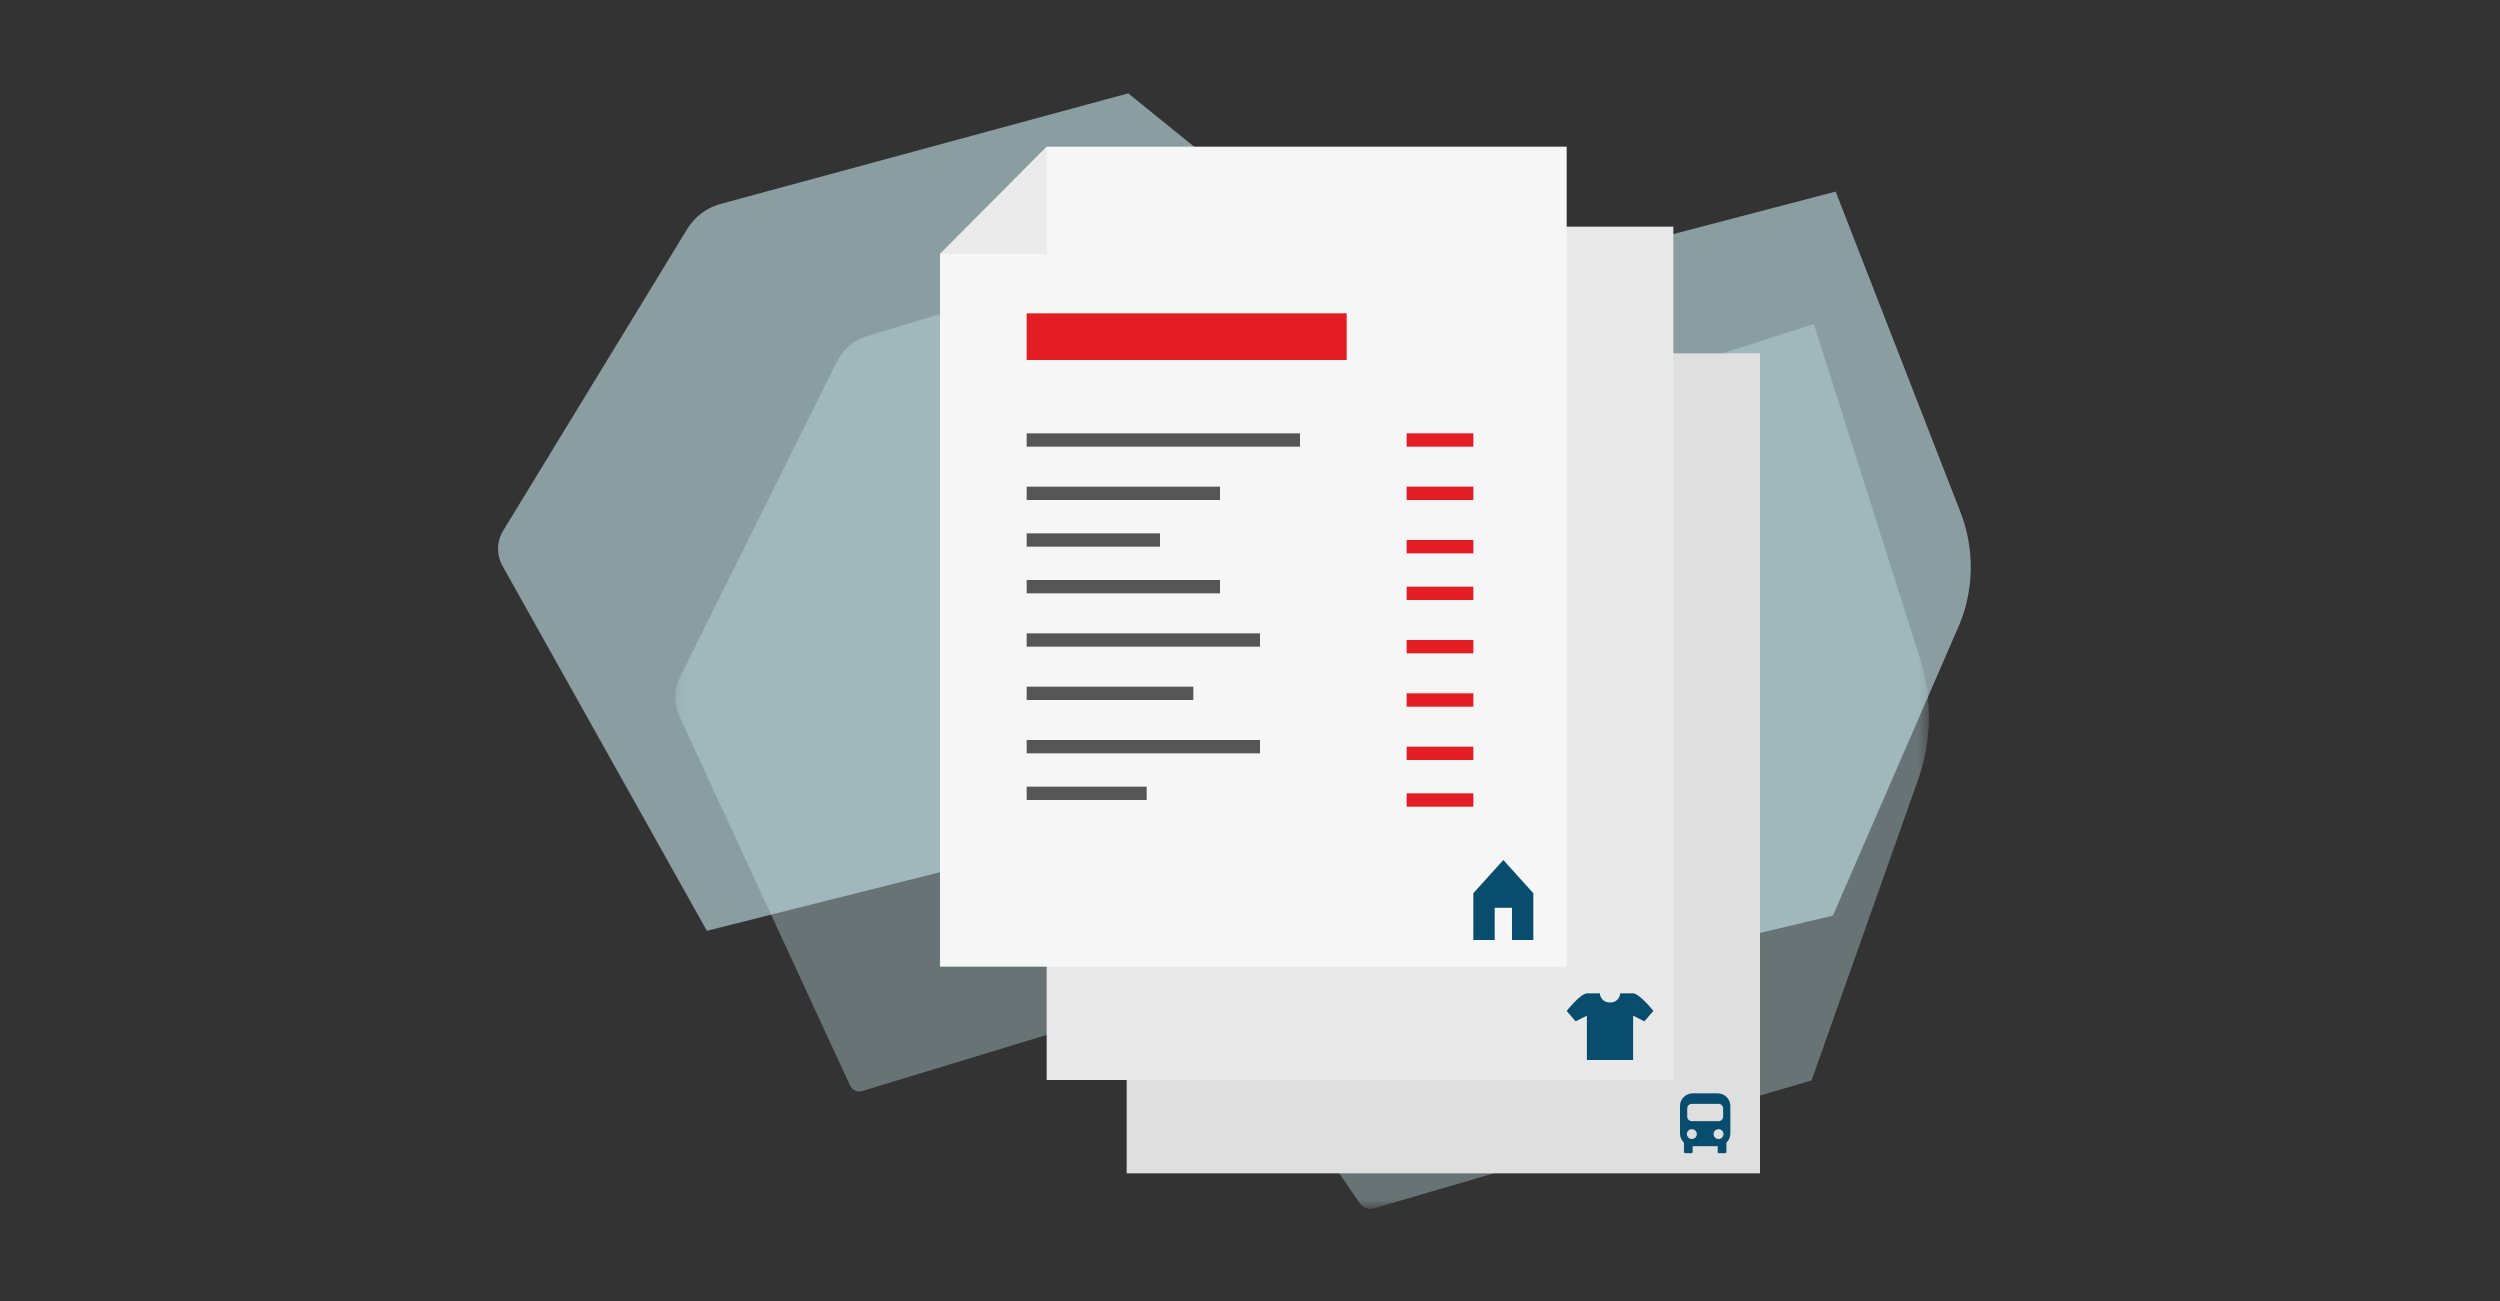
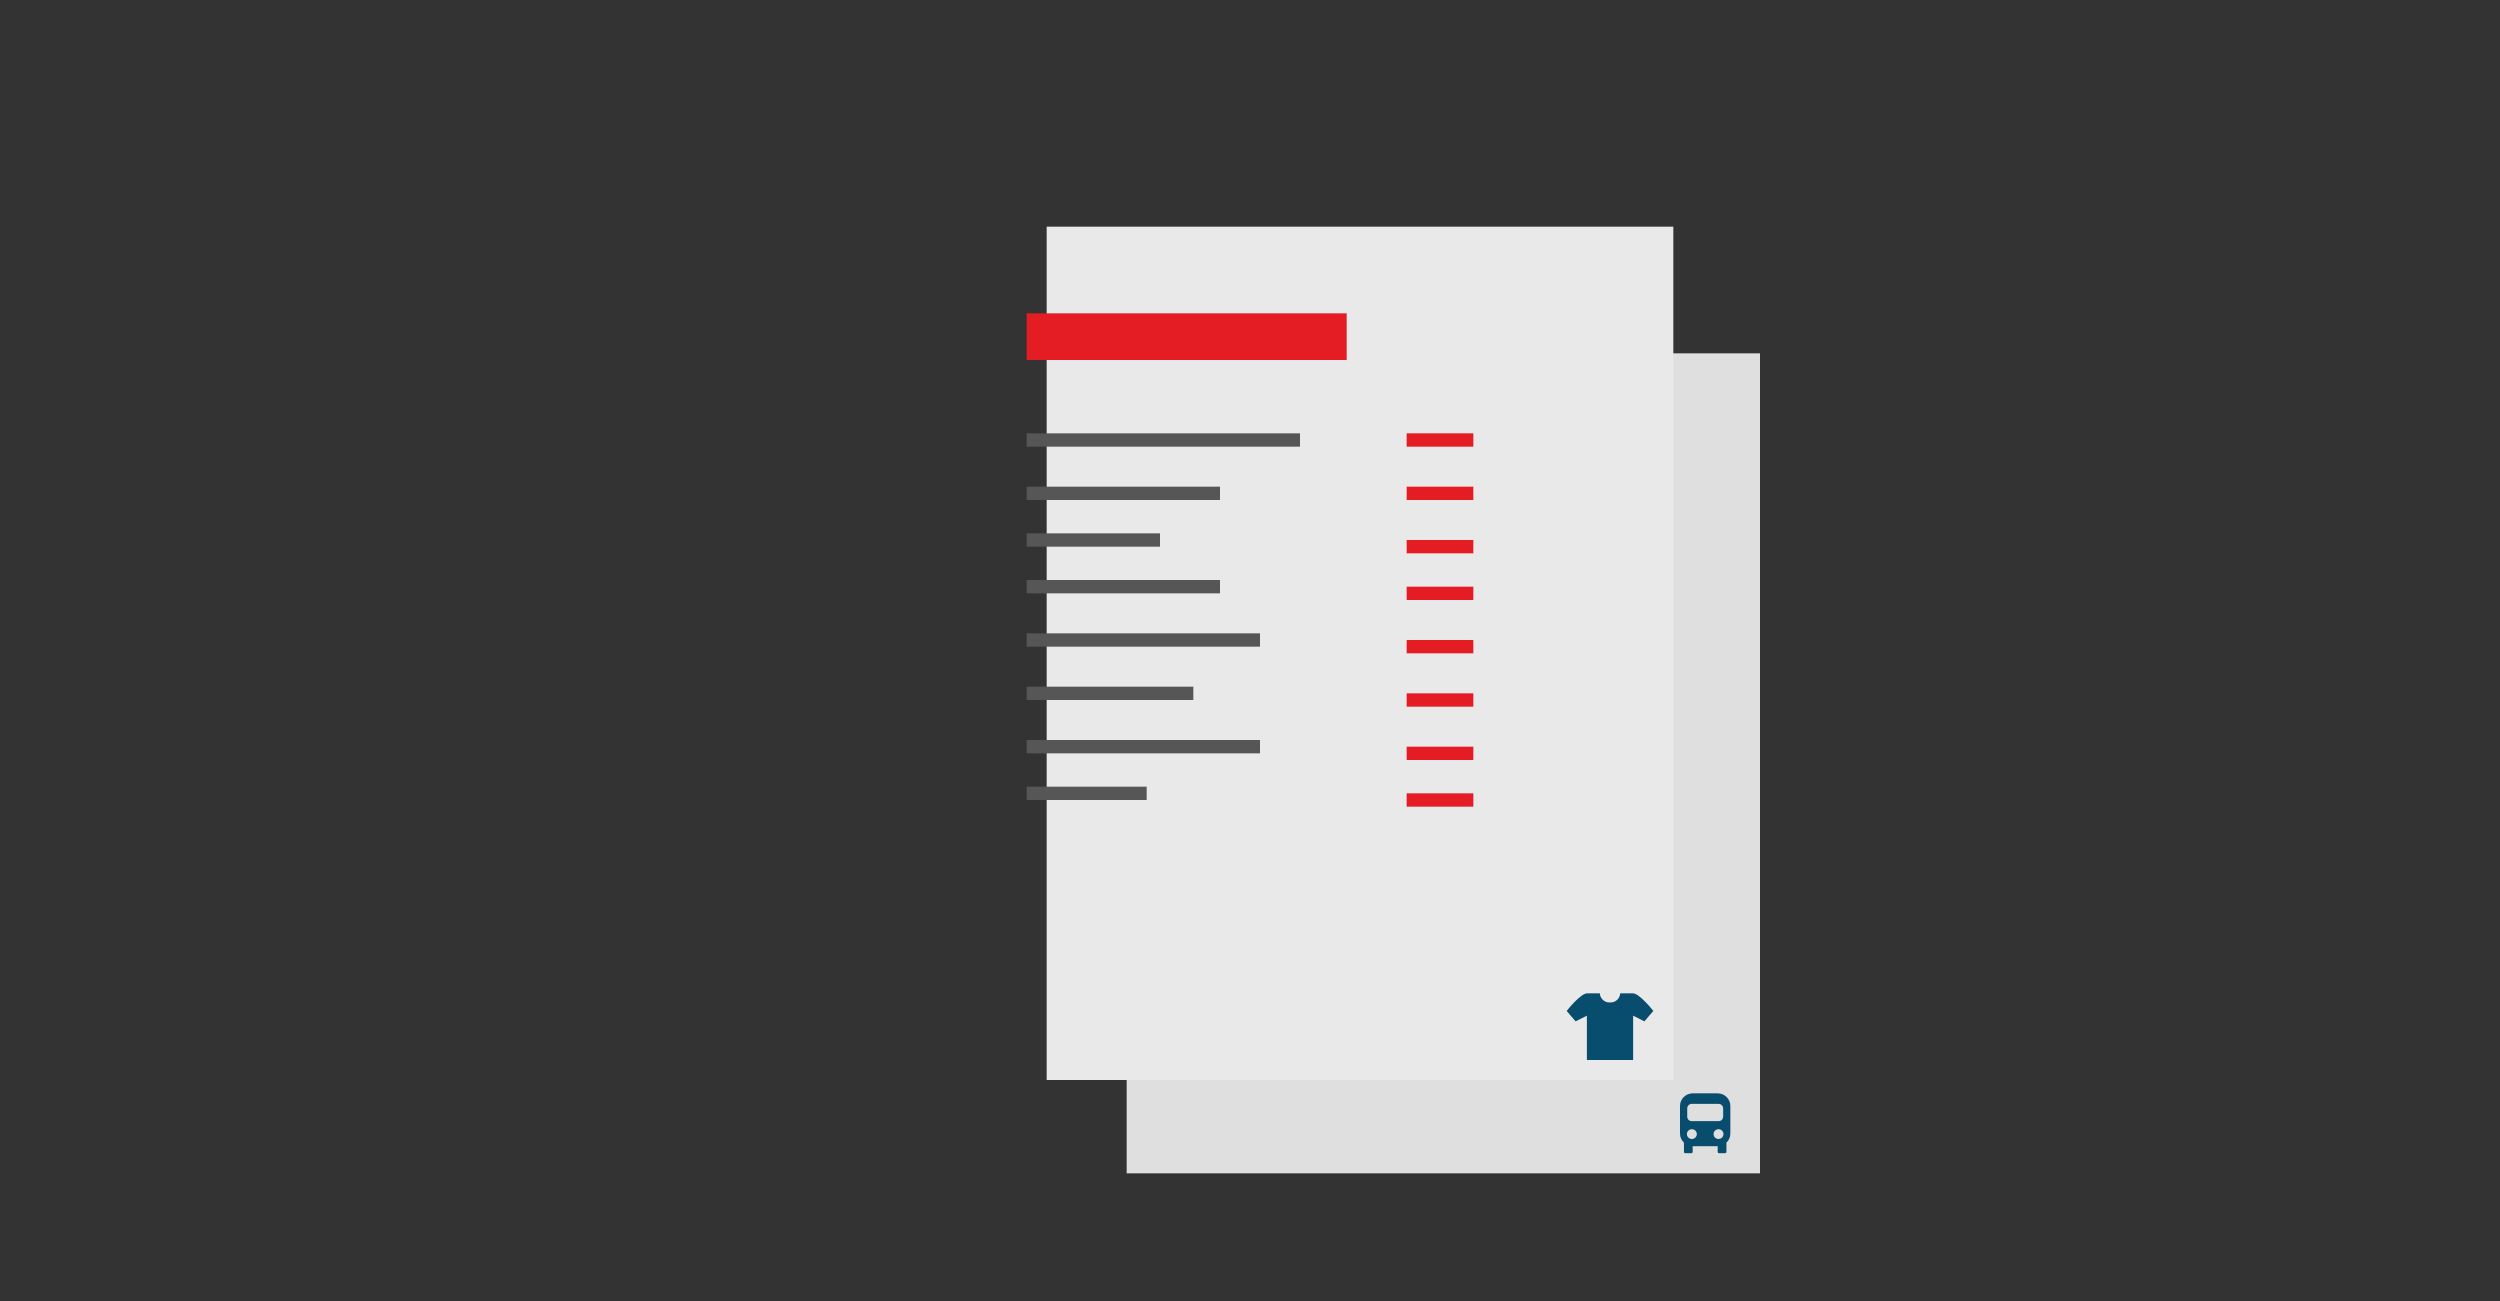
<svg xmlns="http://www.w3.org/2000/svg" xmlns:xlink="http://www.w3.org/1999/xlink" width="244" height="127" viewBox="0 0 244 127">
  <rect x="0" y="0" width="244" height="127" fill="#333333" stroke="none" />
  <defs>
    <path id="49p0or32da" d="M0.168 0.627L122.545 0.627 122.545 94.347 0.168 94.347z" />
    <path id="eb8jmovzmc" d="M0 0.053L14.512 0.053 14.512 14.405 0 14.405z" />
  </defs>
  <g fill="none" fill-rule="evenodd">
    <g>
      <g>
        <g>
          <g>
            <g>
              <g transform="translate(-598 -1986) translate(531 1961) translate(67 25) translate(48.15 8.459) translate(0 .215) translate(17.568 14.965)">
                <mask id="1sq9zjhukb" fill="#fff">
                  <use xlink:href="#49p0or32da" />
                </mask>
-                 <path fill="#C5E5EA" d="M111.089 81.815l10.308-29.106c1.432-3.821 1.529-8.197.268-12.108l-10.349-32.62-36.8 11.824L47.223.627 18.836 9.182c-1.25.354-2.33 1.324-2.984 2.682l-15.26 30.7c-.544 1.092-.566 2.459-.06 3.577l16.702 36.137c.22.473.726.713 1.202.568L51.481 72.79c.51-.158 1.059.04 1.373.496l14.149 20.512c.31.45.847.65 1.352.502l42.734-12.484z" mask="url(#1sq9zjhukb)" opacity=".6" />
              </g>
-               <path fill="#C5E5EA" fill-opacity=".6" d="M130.742 80.69l12.108-27.857c1.682-3.657 1.795-7.845.315-11.588l-12.155-31.22-43.225 11.316L61.965.436 22.388 11.173c-1.47.34-2.738 1.267-3.506 2.568L.957 43.123C.32 44.17.294 45.477.888 46.548l19.953 35.625 49.905-12.55 17.838 21.074 42.158-10.006z" transform="translate(-598 -1986) translate(531 1961) translate(67 25) translate(48.15 8.459) translate(0 .215)" />
            </g>
          </g>
          <g>
            <path fill="#DFDFDF" d="M18.219 100.203L80.032 100.203 80.032 20.171 18.219 20.171z" transform="translate(-598 -1986) translate(531 1961) translate(67 25) translate(91.744 14.315)" />
            <path fill="#E9E9E9" d="M10.411 91.093L71.573 91.093 71.573 7.808 10.411 7.808z" transform="translate(-598 -1986) translate(531 1961) translate(67 25) translate(91.744 14.315)" />
-             <path fill="#F6F6F6" d="M10.411 0L0 10.463 0 80.032 61.163 80.032 61.163 0z" transform="translate(-598 -1986) translate(531 1961) translate(67 25) translate(91.744 14.315)" />
            <path fill="#E41C23" d="M8.459 20.821L39.691 20.821 39.691 16.267 8.459 16.267zM45.547 39.691L52.053 39.691 52.053 38.389 45.547 38.389zM45.547 34.485L52.053 34.485 52.053 33.184 45.547 33.184zM45.547 29.28L52.053 29.28 52.053 27.979 45.547 27.979zM45.547 44.245L52.053 44.245 52.053 42.944 45.547 42.944zM45.547 49.451L52.053 49.451 52.053 48.149 45.547 48.149zM45.547 54.656L52.053 54.656 52.053 53.355 45.547 53.355zM45.547 59.861L52.053 59.861 52.053 58.56 45.547 58.56z" transform="translate(-598 -1986) translate(531 1961) translate(67 25) translate(91.744 14.315)" />
            <path fill="#565656" d="M8.459 29.28L35.136 29.28 35.136 27.979 8.459 27.979zM8.459 34.485L27.328 34.485 27.328 33.184 8.459 33.184zM8.459 39.04L21.472 39.04 21.472 37.739 8.459 37.739zM8.459 43.595L27.328 43.595 27.328 42.293 8.459 42.293zM8.459 48.8L31.232 48.8 31.232 47.499 8.459 47.499zM8.459 54.005L24.725 54.005 24.725 52.704 8.459 52.704zM8.459 59.211L31.232 59.211 31.232 57.909 8.459 57.909z" transform="translate(-598 -1986) translate(531 1961) translate(67 25) translate(91.744 14.315)" />
            <path fill="#E41C23" d="M45.547 64.416L52.053 64.416 52.053 63.115 45.547 63.115z" transform="translate(-598 -1986) translate(531 1961) translate(67 25) translate(91.744 14.315)" />
            <path fill="#565656" d="M8.459 63.765L20.171 63.765 20.171 62.464 8.459 62.464z" transform="translate(-598 -1986) translate(531 1961) translate(67 25) translate(91.744 14.315)" />
-             <path fill="#084D6E" d="M57.909 72.864L54.981 69.621 52.053 72.864 52.053 77.429 54.137 77.429 54.137 74.288 55.825 74.288 55.825 77.429 57.909 77.429z" transform="translate(-598 -1986) translate(531 1961) translate(67 25) translate(91.744 14.315)" />
            <g>
              <path fill="#084D6E" d="M67.649 82.638v-.003h-1.26c-.035.496-.436.89-.932.89-.022 0-.043-.005-.065-.007-.022.002-.043.007-.065.007-.496 0-.897-.394-.931-.89h-1.26v.003c-.651.032-1.973 1.713-1.973 1.713l.871 1.017 1.101-.553v4.326h4.514v-4.326l1.1.553.872-1.017S68.3 82.67 67.65 82.638M75.5 96.372c0-.264.216-.478.484-.478.267 0 .484.214.484.478 0 .265-.217.479-.484.479-.268 0-.484-.214-.484-.479zm-2.604 0c0-.264.217-.478.484-.478.268 0 .485.214.485.478 0 .265-.217.479-.485.479-.267 0-.484-.214-.484-.479zm.034-2.51c0-.243.198-.439.443-.439h2.618c.245 0 .443.196.443.438v.81c0 .242-.198.439-.443.439h-2.618c-.245 0-.443-.197-.443-.439v-.81zm.54-1.467c-.688 0-1.246.552-1.246 1.232v2.694c0 .35.15.664.386.888v.895c0 .075.062.136.137.136h.577c.076 0 .137-.06.137-.136v-.552l.01.001h2.432v.551c0 .075.062.136.137.136h.577c.076 0 .137-.06.137-.136v-.895c.237-.224.386-.538.386-.888v-2.694c0-.68-.558-1.232-1.246-1.232H73.47z" transform="translate(-598 -1986) translate(531 1961) translate(67 25) translate(91.744 14.315)" />
              <g transform="translate(-598 -1986) translate(531 1961) translate(67 25) translate(91.744 14.315)">
                <mask id="zn6cdcxyhd" fill="#fff">
                  <use xlink:href="#eb8jmovzmc" />
                </mask>
-                 <path fill="#D2D2D2" d="M10.411 0.053L10.411 10.463 0 10.463z" mask="url(#zn6cdcxyhd)" opacity=".568" />
              </g>
            </g>
          </g>
        </g>
      </g>
    </g>
  </g>
</svg>